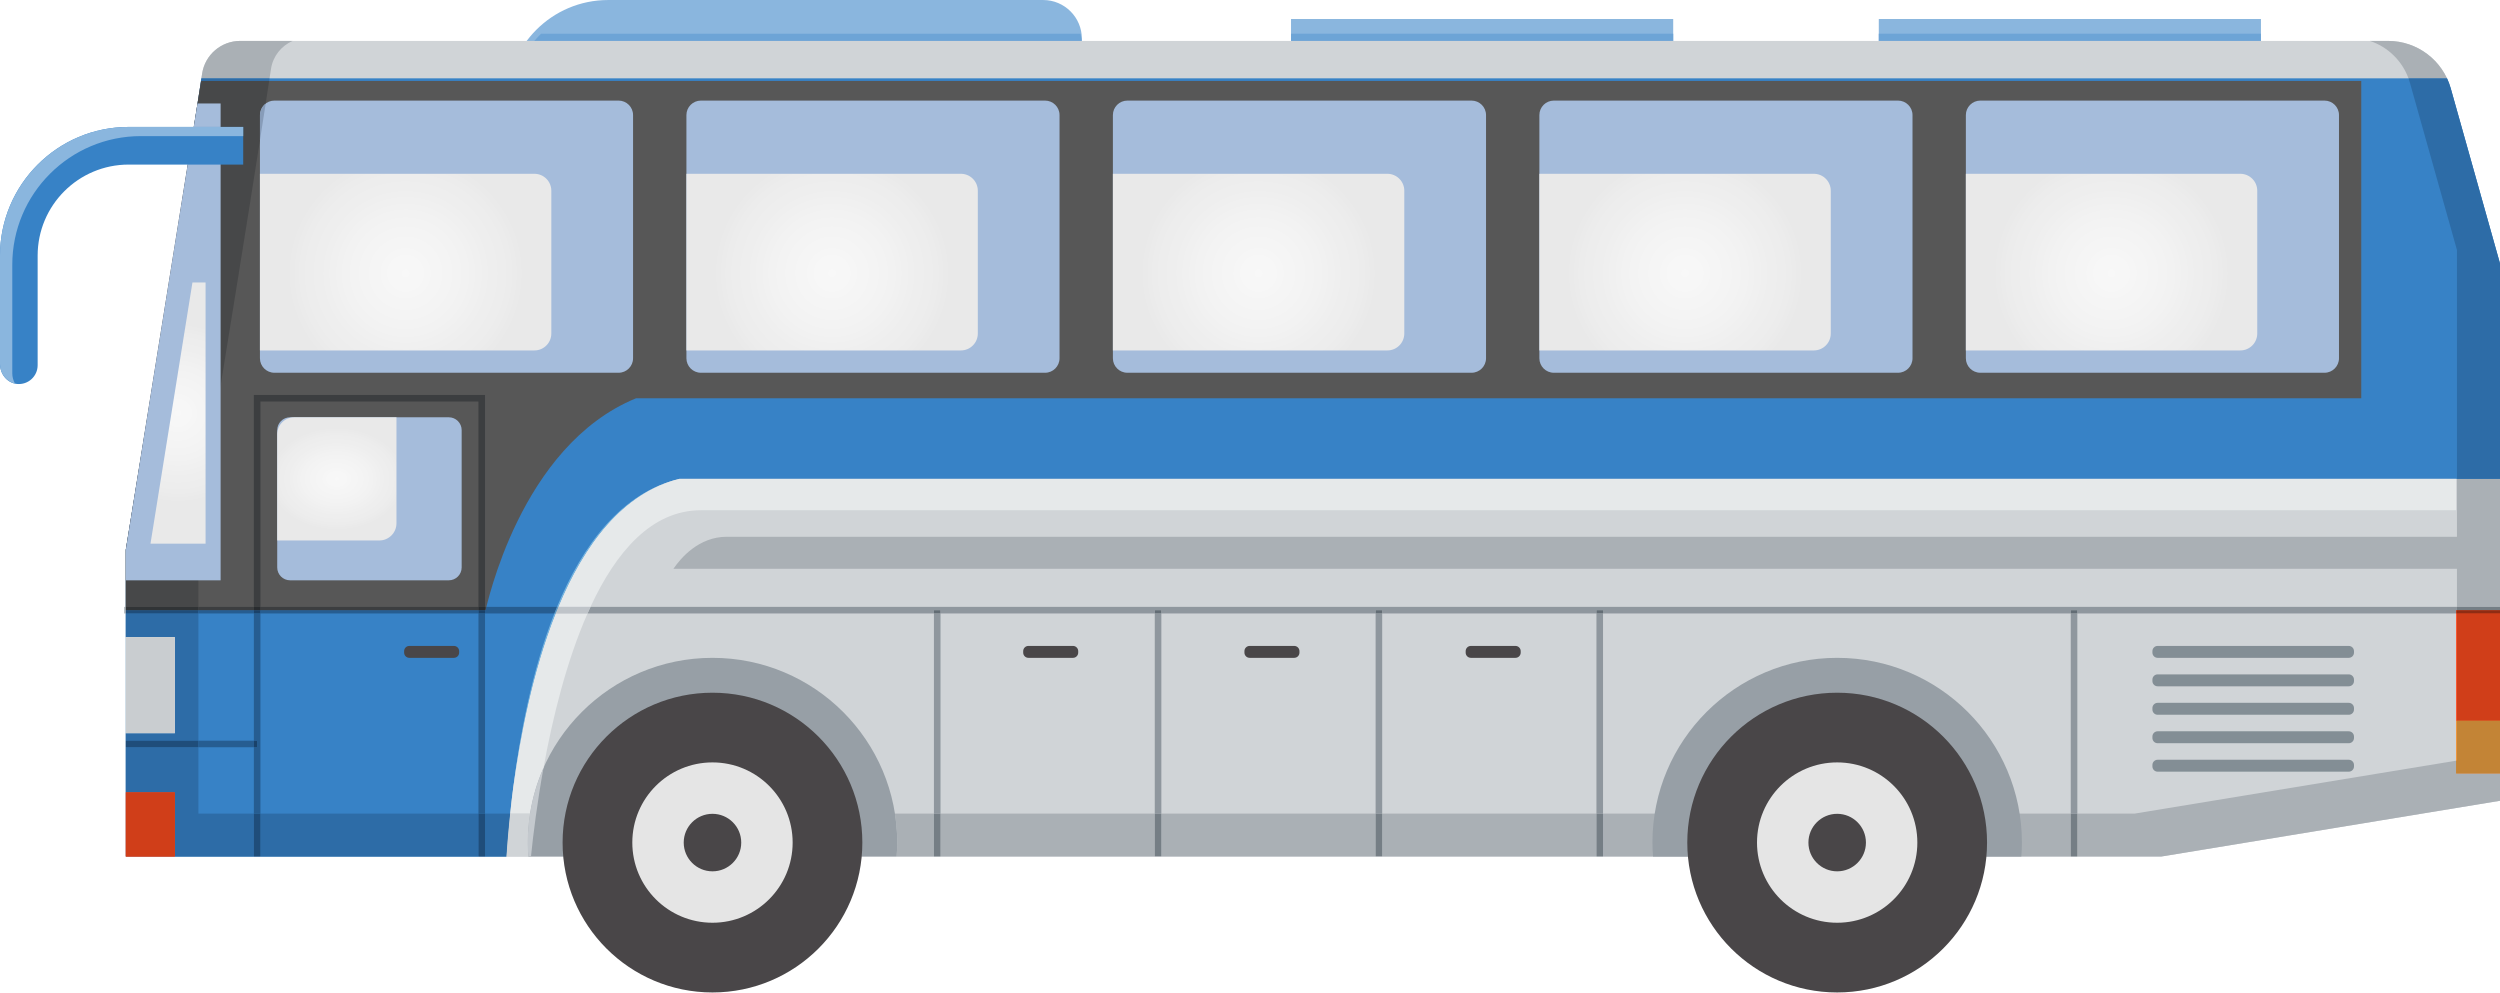
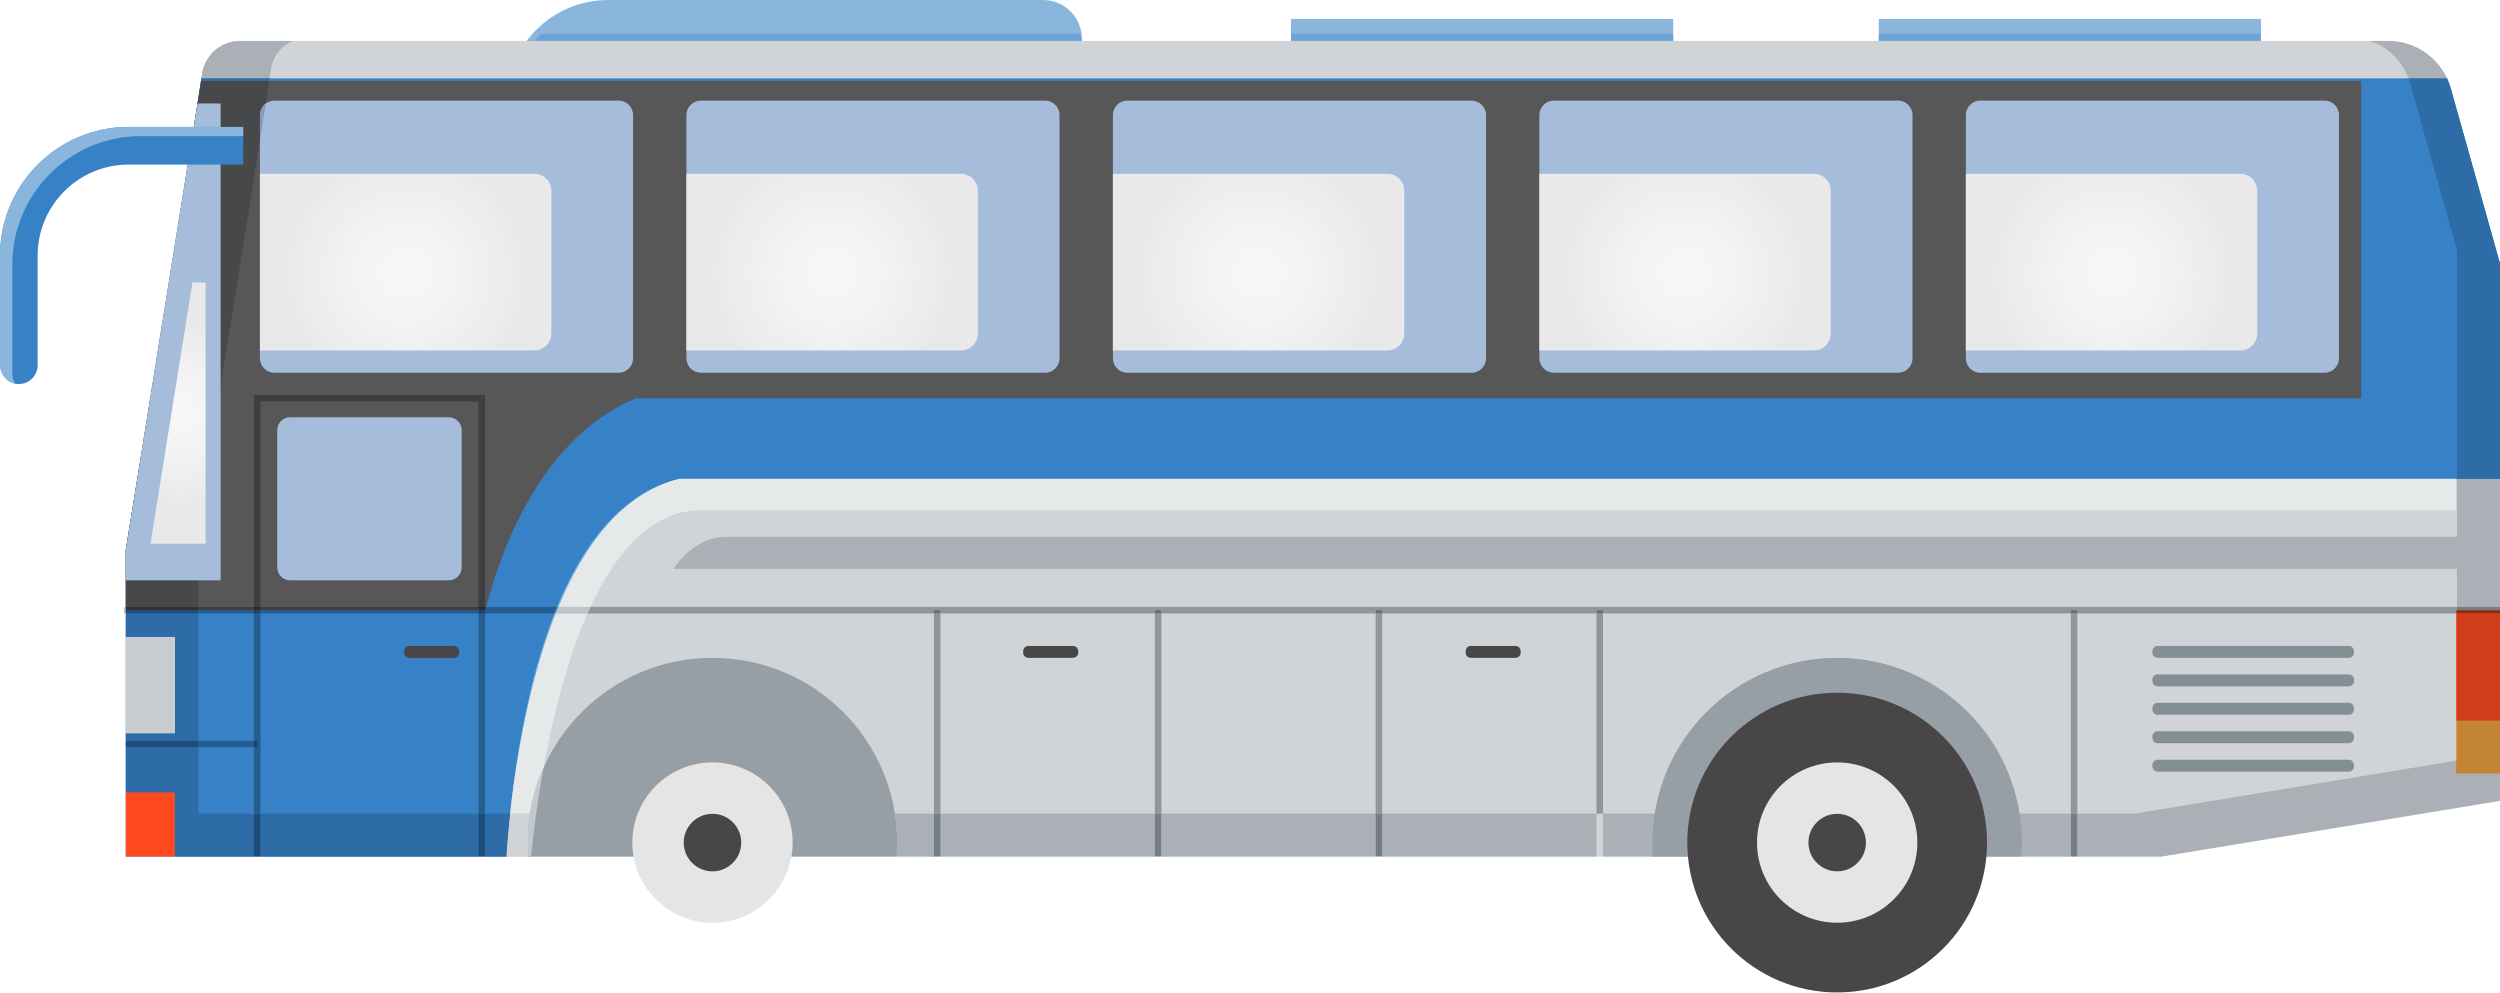
<svg xmlns="http://www.w3.org/2000/svg" xmlns:xlink="http://www.w3.org/1999/xlink" height="274.9" preserveAspectRatio="xMidYMid meet" version="1.0" viewBox="0.0 0.0 692.4 274.9" width="692.4" zoomAndPan="magnify">
  <defs>
    <clipPath id="a">
      <path d="M 34 11 L 692.43 11 L 692.43 238 L 34 238 Z M 34 11" />
    </clipPath>
    <clipPath id="b">
      <path d="M 680 168 L 692.43 168 L 692.43 215 L 680 215 Z M 680 168" />
    </clipPath>
    <clipPath id="c">
      <path d="M 34 21 L 692.43 21 L 692.43 238 L 34 238 Z M 34 21" />
    </clipPath>
    <clipPath id="d">
      <path d="M 544 48 L 626 48 L 626 98 L 544 98 Z M 544 48" />
    </clipPath>
    <clipPath id="e">
      <path d="M 625.168 92.367 L 625.168 52.824 C 625.168 50.234 623.066 48.133 620.473 48.133 L 544.465 48.133 L 544.465 97.059 L 620.473 97.059 C 623.066 97.059 625.168 94.957 625.168 92.367 Z M 625.168 92.367" />
    </clipPath>
    <clipPath id="f">
      <path d="M 625.168 92.367 L 625.168 52.824 C 625.168 50.234 623.066 48.133 620.473 48.133 L 544.465 48.133 L 544.465 97.059 L 620.473 97.059 C 623.066 97.059 625.168 94.957 625.168 92.367" />
    </clipPath>
    <clipPath id="h">
      <path d="M 426 48 L 508 48 L 508 98 L 426 98 Z M 426 48" />
    </clipPath>
    <clipPath id="i">
      <path d="M 507.051 92.367 L 507.051 52.824 C 507.051 50.234 504.949 48.133 502.355 48.133 L 426.344 48.133 L 426.344 97.059 L 502.355 97.059 C 504.949 97.059 507.051 94.957 507.051 92.367 Z M 507.051 92.367" />
    </clipPath>
    <clipPath id="j">
      <path d="M 507.051 92.367 L 507.051 52.824 C 507.051 50.234 504.949 48.133 502.355 48.133 L 426.344 48.133 L 426.344 97.059 L 502.355 97.059 C 504.949 97.059 507.051 94.957 507.051 92.367" />
    </clipPath>
    <clipPath id="l">
      <path d="M 308 48 L 389 48 L 389 98 L 308 98 Z M 308 48" />
    </clipPath>
    <clipPath id="m">
      <path d="M 388.934 92.367 L 388.934 52.824 C 388.934 50.234 386.832 48.133 384.238 48.133 L 308.227 48.133 L 308.227 97.059 L 384.238 97.059 C 386.832 97.059 388.934 94.957 388.934 92.367 Z M 388.934 92.367" />
    </clipPath>
    <clipPath id="n">
      <path d="M 388.934 92.367 L 388.934 52.824 C 388.934 50.234 386.832 48.133 384.238 48.133 L 308.227 48.133 L 308.227 97.059 L 384.238 97.059 C 386.832 97.059 388.934 94.957 388.934 92.367" />
    </clipPath>
    <clipPath id="p">
      <path d="M 190 48 L 271 48 L 271 98 L 190 98 Z M 190 48" />
    </clipPath>
    <clipPath id="q">
      <path d="M 270.816 92.367 L 270.816 52.824 C 270.816 50.234 268.715 48.133 266.121 48.133 L 190.109 48.133 L 190.109 97.059 L 266.121 97.059 C 268.715 97.059 270.816 94.957 270.816 92.367 Z M 270.816 92.367" />
    </clipPath>
    <clipPath id="r">
      <path d="M 270.816 92.367 L 270.816 52.824 C 270.816 50.234 268.715 48.133 266.121 48.133 L 190.109 48.133 L 190.109 97.059 L 266.121 97.059 C 268.715 97.059 270.816 94.957 270.816 92.367" />
    </clipPath>
    <clipPath id="t">
      <path d="M 71 48 L 153 48 L 153 98 L 71 98 Z M 71 48" />
    </clipPath>
    <clipPath id="u">
      <path d="M 152.695 92.367 L 152.695 52.824 C 152.695 50.234 150.598 48.133 148.004 48.133 L 71.992 48.133 L 71.992 97.059 L 148.004 97.059 C 150.598 97.059 152.695 94.957 152.695 92.367 Z M 152.695 92.367" />
    </clipPath>
    <clipPath id="v">
      <path d="M 152.695 92.367 L 152.695 52.824 C 152.695 50.234 150.598 48.133 148.004 48.133 L 71.992 48.133 L 71.992 97.059 L 148.004 97.059 C 150.598 97.059 152.695 94.957 152.695 92.367" />
    </clipPath>
    <clipPath id="x">
      <path d="M 76 115 L 110 115 L 110 150 L 76 150 Z M 76 115" />
    </clipPath>
    <clipPath id="y">
      <path d="M 76.777 120.301 L 76.777 149.688 L 105.055 149.688 C 107.68 149.688 109.805 147.559 109.805 144.938 L 109.805 115.57 L 81.508 115.57 C 78.895 115.57 76.777 117.688 76.777 120.301 Z M 76.777 120.301" />
    </clipPath>
    <clipPath id="z">
      <path d="M 76.777 120.301 L 76.777 149.688 L 105.055 149.688 C 107.68 149.688 109.805 147.559 109.805 144.938 L 109.805 115.57 L 81.508 115.57 C 78.895 115.57 76.777 117.688 76.777 120.301" />
    </clipPath>
    <clipPath id="B">
      <path d="M 680 199 L 692.43 199 L 692.43 215 L 680 215 Z M 680 199" />
    </clipPath>
    <clipPath id="C">
      <path d="M 186 11 L 692.43 11 L 692.43 238 L 186 238 Z M 186 11" />
    </clipPath>
    <clipPath id="D">
      <path d="M 680 169 L 692.43 169 L 692.43 200 L 680 200 Z M 680 169" />
    </clipPath>
    <clipPath id="E">
      <path d="M 667 21 L 692.43 21 L 692.43 133 L 667 133 Z M 667 21" />
    </clipPath>
    <clipPath id="F">
      <path d="M 680 168 L 692.43 168 L 692.43 169 L 680 169 Z M 680 168" />
    </clipPath>
    <clipPath id="G">
      <path d="M 680 168 L 692.43 168 L 692.43 170 L 680 170 Z M 680 168" />
    </clipPath>
    <clipPath id="H">
      <path d="M 680 199 L 692.43 199 L 692.43 215 L 680 215 Z M 680 199" />
    </clipPath>
    <clipPath id="I">
      <path d="M 41 78 L 57 78 L 57 151 L 41 151 Z M 41 78" />
    </clipPath>
    <clipPath id="J">
      <path d="M 56.934 150.578 L 56.934 78.223 L 53.301 78.223 L 41.68 150.578 Z M 56.934 150.578" />
    </clipPath>
    <clipPath id="K">
      <path d="M 56.934 150.578 L 56.934 78.223 L 53.301 78.223 L 41.68 150.578 L 56.934 150.578" />
    </clipPath>
    <clipPath id="M">
      <path d="M 467 191 L 551 191 L 551 274.871 L 467 274.871 Z M 467 191" />
    </clipPath>
    <clipPath id="N">
      <path d="M 155 191 L 239 191 L 239 274.871 L 155 274.871 Z M 155 191" />
    </clipPath>
    <radialGradient cx="0" cy="0" fx="0" fy="0" gradientTransform="translate(584.815 75.686)" gradientUnits="userSpaceOnUse" id="g" r="34.55" xlink:actuate="onLoad" xlink:show="other" xlink:type="simple">
      <stop offset="0" stop-color="#f8f8f8" />
      <stop offset=".063" stop-color="#f7f7f7" />
      <stop offset=".121" stop-color="#f7f7f7" />
      <stop offset=".176" stop-color="#f6f6f6" />
      <stop offset=".227" stop-color="#f5f5f5" />
      <stop offset=".273" stop-color="#f5f5f5" />
      <stop offset=".316" stop-color="#f4f4f4" />
      <stop offset=".355" stop-color="#f4f4f4" />
      <stop offset=".395" stop-color="#f3f3f3" />
      <stop offset=".43" stop-color="#f3f3f3" />
      <stop offset=".465" stop-color="#f2f2f2" />
      <stop offset=".496" stop-color="#f2f2f2" />
      <stop offset=".527" stop-color="#f1f1f1" />
      <stop offset=".586" stop-color="#f0f0f0" />
      <stop offset=".637" stop-color="#efefef" />
      <stop offset=".68" stop-color="#eee" />
      <stop offset=".719" stop-color="#eee" />
      <stop offset=".754" stop-color="#ededed" />
      <stop offset=".781" stop-color="#ededed" />
      <stop offset=".836" stop-color="#ececec" />
      <stop offset=".875" stop-color="#ebebeb" />
      <stop offset=".906" stop-color="#eaeaea" />
      <stop offset=".953" stop-color="#e9e9e9" />
      <stop offset="1" stop-color="#e9e9e9" />
    </radialGradient>
    <radialGradient cx="0" cy="0" fx="0" fy="0" gradientTransform="translate(466.697 75.686)" gradientUnits="userSpaceOnUse" id="k" r="34.55" xlink:actuate="onLoad" xlink:show="other" xlink:type="simple">
      <stop offset="0" stop-color="#f8f8f8" />
      <stop offset=".063" stop-color="#f7f7f7" />
      <stop offset=".121" stop-color="#f7f7f7" />
      <stop offset=".176" stop-color="#f6f6f6" />
      <stop offset=".227" stop-color="#f5f5f5" />
      <stop offset=".273" stop-color="#f5f5f5" />
      <stop offset=".316" stop-color="#f4f4f4" />
      <stop offset=".355" stop-color="#f4f4f4" />
      <stop offset=".395" stop-color="#f3f3f3" />
      <stop offset=".43" stop-color="#f3f3f3" />
      <stop offset=".465" stop-color="#f2f2f2" />
      <stop offset=".496" stop-color="#f2f2f2" />
      <stop offset=".527" stop-color="#f1f1f1" />
      <stop offset=".586" stop-color="#f0f0f0" />
      <stop offset=".637" stop-color="#efefef" />
      <stop offset=".68" stop-color="#eee" />
      <stop offset=".719" stop-color="#eee" />
      <stop offset=".754" stop-color="#ededed" />
      <stop offset=".781" stop-color="#ededed" />
      <stop offset=".836" stop-color="#ececec" />
      <stop offset=".875" stop-color="#ebebeb" />
      <stop offset=".906" stop-color="#eaeaea" />
      <stop offset=".953" stop-color="#e9e9e9" />
      <stop offset="1" stop-color="#e9e9e9" />
    </radialGradient>
    <radialGradient cx="0" cy="0" fx="0" fy="0" gradientTransform="translate(348.58 75.686)" gradientUnits="userSpaceOnUse" id="o" r="34.55" xlink:actuate="onLoad" xlink:show="other" xlink:type="simple">
      <stop offset="0" stop-color="#f8f8f8" />
      <stop offset=".063" stop-color="#f7f7f7" />
      <stop offset=".121" stop-color="#f7f7f7" />
      <stop offset=".176" stop-color="#f6f6f6" />
      <stop offset=".227" stop-color="#f5f5f5" />
      <stop offset=".273" stop-color="#f5f5f5" />
      <stop offset=".316" stop-color="#f4f4f4" />
      <stop offset=".355" stop-color="#f4f4f4" />
      <stop offset=".395" stop-color="#f3f3f3" />
      <stop offset=".43" stop-color="#f3f3f3" />
      <stop offset=".465" stop-color="#f2f2f2" />
      <stop offset=".496" stop-color="#f2f2f2" />
      <stop offset=".527" stop-color="#f1f1f1" />
      <stop offset=".586" stop-color="#f0f0f0" />
      <stop offset=".637" stop-color="#efefef" />
      <stop offset=".68" stop-color="#eee" />
      <stop offset=".719" stop-color="#eee" />
      <stop offset=".754" stop-color="#ededed" />
      <stop offset=".781" stop-color="#ededed" />
      <stop offset=".836" stop-color="#ececec" />
      <stop offset=".875" stop-color="#ebebeb" />
      <stop offset=".906" stop-color="#eaeaea" />
      <stop offset=".953" stop-color="#e9e9e9" />
      <stop offset="1" stop-color="#e9e9e9" />
    </radialGradient>
    <radialGradient cx="0" cy="0" fx="0" fy="0" gradientTransform="translate(230.462 75.686)" gradientUnits="userSpaceOnUse" id="s" r="34.55" xlink:actuate="onLoad" xlink:show="other" xlink:type="simple">
      <stop offset="0" stop-color="#f8f8f8" />
      <stop offset=".063" stop-color="#f7f7f7" />
      <stop offset=".121" stop-color="#f7f7f7" />
      <stop offset=".176" stop-color="#f6f6f6" />
      <stop offset=".227" stop-color="#f5f5f5" />
      <stop offset=".273" stop-color="#f5f5f5" />
      <stop offset=".316" stop-color="#f4f4f4" />
      <stop offset=".355" stop-color="#f4f4f4" />
      <stop offset=".395" stop-color="#f3f3f3" />
      <stop offset=".43" stop-color="#f3f3f3" />
      <stop offset=".465" stop-color="#f2f2f2" />
      <stop offset=".496" stop-color="#f2f2f2" />
      <stop offset=".527" stop-color="#f1f1f1" />
      <stop offset=".586" stop-color="#f0f0f0" />
      <stop offset=".637" stop-color="#efefef" />
      <stop offset=".68" stop-color="#eee" />
      <stop offset=".719" stop-color="#eee" />
      <stop offset=".754" stop-color="#ededed" />
      <stop offset=".781" stop-color="#ededed" />
      <stop offset=".836" stop-color="#ececec" />
      <stop offset=".875" stop-color="#ebebeb" />
      <stop offset=".906" stop-color="#eaeaea" />
      <stop offset=".953" stop-color="#e9e9e9" />
      <stop offset="1" stop-color="#e9e9e9" />
    </radialGradient>
    <radialGradient cx="0" cy="0" fx="0" fy="0" gradientTransform="translate(112.345 75.686)" gradientUnits="userSpaceOnUse" id="w" r="34.55" xlink:actuate="onLoad" xlink:show="other" xlink:type="simple">
      <stop offset="0" stop-color="#f8f8f8" />
      <stop offset=".063" stop-color="#f7f7f7" />
      <stop offset=".121" stop-color="#f7f7f7" />
      <stop offset=".176" stop-color="#f6f6f6" />
      <stop offset=".227" stop-color="#f5f5f5" />
      <stop offset=".273" stop-color="#f5f5f5" />
      <stop offset=".316" stop-color="#f4f4f4" />
      <stop offset=".355" stop-color="#f4f4f4" />
      <stop offset=".395" stop-color="#f3f3f3" />
      <stop offset=".43" stop-color="#f3f3f3" />
      <stop offset=".465" stop-color="#f2f2f2" />
      <stop offset=".496" stop-color="#f2f2f2" />
      <stop offset=".527" stop-color="#f1f1f1" />
      <stop offset=".586" stop-color="#f0f0f0" />
      <stop offset=".637" stop-color="#efefef" />
      <stop offset=".68" stop-color="#eee" />
      <stop offset=".719" stop-color="#eee" />
      <stop offset=".754" stop-color="#ededed" />
      <stop offset=".781" stop-color="#ededed" />
      <stop offset=".836" stop-color="#ececec" />
      <stop offset=".875" stop-color="#ebebeb" />
      <stop offset=".906" stop-color="#eaeaea" />
      <stop offset=".953" stop-color="#e9e9e9" />
      <stop offset="1" stop-color="#e9e9e9" />
    </radialGradient>
    <radialGradient cx="0" cy="0" fx="0" fy="0" gradientTransform="matrix(1.139 0 0 .861 93.29 132.628)" gradientUnits="userSpaceOnUse" id="A" r="17.362" xlink:actuate="onLoad" xlink:show="other" xlink:type="simple">
      <stop offset="0" stop-color="#f8f8f8" />
      <stop offset=".063" stop-color="#f7f7f7" />
      <stop offset=".121" stop-color="#f7f7f7" />
      <stop offset=".176" stop-color="#f6f6f6" />
      <stop offset=".227" stop-color="#f5f5f5" />
      <stop offset=".273" stop-color="#f5f5f5" />
      <stop offset=".316" stop-color="#f4f4f4" />
      <stop offset=".355" stop-color="#f4f4f4" />
      <stop offset=".395" stop-color="#f3f3f3" />
      <stop offset=".43" stop-color="#f3f3f3" />
      <stop offset=".465" stop-color="#f2f2f2" />
      <stop offset=".496" stop-color="#f2f2f2" />
      <stop offset=".527" stop-color="#f1f1f1" />
      <stop offset=".586" stop-color="#f0f0f0" />
      <stop offset=".637" stop-color="#efefef" />
      <stop offset=".68" stop-color="#eee" />
      <stop offset=".719" stop-color="#eee" />
      <stop offset=".754" stop-color="#ededed" />
      <stop offset=".781" stop-color="#ededed" />
      <stop offset=".836" stop-color="#ececec" />
      <stop offset=".875" stop-color="#ebebeb" />
      <stop offset=".906" stop-color="#eaeaea" />
      <stop offset=".953" stop-color="#e9e9e9" />
      <stop offset="1" stop-color="#e9e9e9" />
    </radialGradient>
    <radialGradient cx="0" cy="0" fx="0" fy="0" gradientTransform="translate(49.306 114.401)" gradientUnits="userSpaceOnUse" id="L" r="26.143" xlink:actuate="onLoad" xlink:show="other" xlink:type="simple">
      <stop offset="0" stop-color="#f8f8f8" />
      <stop offset=".063" stop-color="#f7f7f7" />
      <stop offset=".121" stop-color="#f7f7f7" />
      <stop offset=".176" stop-color="#f6f6f6" />
      <stop offset=".227" stop-color="#f5f5f5" />
      <stop offset=".273" stop-color="#f5f5f5" />
      <stop offset=".316" stop-color="#f4f4f4" />
      <stop offset=".355" stop-color="#f4f4f4" />
      <stop offset=".395" stop-color="#f3f3f3" />
      <stop offset=".43" stop-color="#f3f3f3" />
      <stop offset=".465" stop-color="#f2f2f2" />
      <stop offset=".496" stop-color="#f2f2f2" />
      <stop offset=".527" stop-color="#f1f1f1" />
      <stop offset=".586" stop-color="#f0f0f0" />
      <stop offset=".637" stop-color="#efefef" />
      <stop offset=".68" stop-color="#eee" />
      <stop offset=".719" stop-color="#eee" />
      <stop offset=".754" stop-color="#ededed" />
      <stop offset=".781" stop-color="#ededed" />
      <stop offset=".836" stop-color="#ececec" />
      <stop offset=".875" stop-color="#ebebeb" />
      <stop offset=".906" stop-color="#eaeaea" />
      <stop offset=".953" stop-color="#e9e9e9" />
      <stop offset="1" stop-color="#e9e9e9" />
    </radialGradient>
  </defs>
  <g>
    <g>
      <path d="M 463.41 23.113 L 357.562 23.113 L 357.562 5.266 L 463.41 5.266 L 463.41 23.113" fill="#8ab6de" />
    </g>
    <g>
      <path d="M 626.195 23.113 L 520.348 23.113 L 520.348 5.266 L 626.195 5.266 L 626.195 23.113" fill="#8ab6de" />
    </g>
    <g>
      <path d="M 299.633 38.648 L 140.32 38.648 L 140.32 28.117 C 140.32 12.59 152.906 0.004 168.434 0.004 L 288.91 0.004 C 294.832 0.004 299.633 4.805 299.633 10.723 L 299.633 38.648" fill="#8ab6de" />
    </g>
    <g>
      <path d="M 357.562 9.336 L 357.562 23.113 L 463.41 23.113 L 463.41 9.336 L 357.562 9.336" fill="#6da4d6" />
    </g>
    <g>
      <path d="M 520.348 9.336 L 520.348 23.113 L 626.195 23.113 L 626.195 9.336 L 520.348 9.336" fill="#6da4d6" />
    </g>
    <g>
      <path d="M 149.84 9.336 C 143.965 15.164 140.32 23.242 140.32 32.176 L 140.32 38.648 L 299.633 38.648 L 299.633 12.27 C 299.633 11.258 299.492 10.277 299.262 9.336 L 149.84 9.336" fill="#6da4d6" />
    </g>
    <g clip-path="url(#a)">
      <path d="M 34.84 237.223 L 598.602 237.223 L 692.434 221.777 L 692.434 73.113 L 678.75 24.465 C 676.566 16.699 669.48 11.332 661.41 11.332 L 66.531 11.332 C 61.254 11.332 56.766 15.184 55.977 20.402 C 53.734 35.223 48.086 71.496 34.84 152.27 L 34.84 237.223" fill="#d0d4d7" />
    </g>
    <g clip-path="url(#b)">
      <path d="M 680.246 214.227 L 692.434 214.227 L 692.434 168.996 L 680.246 168.996 Z M 680.246 214.227" fill="#ff4a1e" />
    </g>
    <g clip-path="url(#c)">
      <path d="M 34.84 152.27 L 34.84 237.223 L 140.238 237.223 C 141.43 218.566 148.695 142.152 188.16 132.629 L 692.434 132.629 L 692.434 73.113 L 678.75 24.465 C 678.48 23.508 678.133 22.582 677.723 21.703 L 55.777 21.703 C 53.41 37.289 47.715 73.75 34.84 152.27" fill="#3782c6" />
    </g>
    <g>
      <path d="M 55.699 22.41 L 34.84 152.27 L 34.84 168.996 L 134.465 168.996 C 134.836 168.223 143.848 123.539 176.168 110.301 L 653.977 110.301 L 653.977 22.41 L 55.699 22.41" fill="#575757" />
    </g>
    <g>
      <path d="M 132.512 225.332 L 134.336 225.332 L 134.336 169.906 L 132.512 169.906 Z M 132.512 225.332" fill="#265d91" />
    </g>
    <g>
      <path d="M 72.129 225.332 L 70.305 225.332 L 70.305 206.957 L 71.215 206.957 L 71.215 205.137 L 70.305 205.137 L 70.305 169.906 L 72.129 169.906 L 72.129 225.332" fill="#265d91" />
    </g>
    <g>
      <path d="M 134.336 168.086 L 132.512 168.086 L 132.512 111.207 L 72.129 111.207 L 72.129 168.086 L 70.305 168.086 L 70.305 109.387 L 134.336 109.387 L 134.336 168.086" fill="#3c3e40" />
    </g>
    <g>
      <path d="M 442.152 225.332 L 443.977 225.332 L 443.977 169.906 L 442.152 169.906 Z M 442.152 225.332" fill="#8f979e" />
    </g>
    <g>
      <path d="M 573.516 225.332 L 575.34 225.332 L 575.34 169.906 L 573.516 169.906 Z M 573.516 225.332" fill="#8f979e" />
    </g>
    <g>
      <path d="M 258.66 225.332 L 260.484 225.332 L 260.484 169.906 L 258.66 169.906 Z M 258.66 225.332" fill="#8f979e" />
    </g>
    <g>
      <path d="M 76.777 119.137 L 76.777 157.156 C 76.777 159.129 78.371 160.723 80.344 160.723 L 124.297 160.723 C 126.266 160.723 127.863 159.129 127.863 157.156 L 127.863 119.137 C 127.863 117.164 126.266 115.57 124.297 115.57 L 80.344 115.57 C 78.371 115.57 76.777 117.164 76.777 119.137" fill="#a5bcdb" />
    </g>
    <g>
      <path d="M 680.246 169.906 L 575.34 169.906 L 575.34 168.996 L 573.516 168.996 L 573.516 169.906 L 443.977 169.906 L 443.977 168.996 L 442.152 168.996 L 442.152 169.906 L 382.812 169.906 L 382.812 168.996 L 380.988 168.996 L 380.988 169.906 L 321.648 169.906 L 321.648 168.996 L 319.824 168.996 L 319.824 169.906 L 260.484 169.906 L 260.484 168.996 L 258.66 168.996 L 258.66 169.906 L 162.719 169.906 C 162.988 169.293 163.262 168.684 163.539 168.086 L 680.473 168.086 L 680.473 168.996 L 680.246 168.996 L 680.246 169.906" fill="#8f979e" />
    </g>
    <g>
      <path d="M 680.246 169.906 L 680.473 169.906 L 680.473 168.996 L 680.246 168.996 Z M 680.246 169.906" fill="#af3516" />
    </g>
    <g>
      <path d="M 153.539 169.906 L 134.336 169.906 L 134.336 168.996 L 134.465 168.996 C 134.492 168.938 134.57 168.621 134.707 168.086 L 154.273 168.086 C 154.023 168.688 153.781 169.297 153.539 169.906" fill="#265d91" />
    </g>
    <g>
      <path d="M 134.465 168.996 L 134.336 168.996 L 134.336 168.086 L 134.707 168.086 C 134.57 168.621 134.492 168.938 134.465 168.996" fill="#3c3e40" />
    </g>
    <g>
      <path d="M 72.129 169.906 L 132.512 169.906 L 132.512 168.996 L 72.129 168.996 Z M 72.129 169.906" fill="#265d91" />
    </g>
    <g>
      <path d="M 72.129 168.996 L 132.512 168.996 L 132.512 168.086 L 72.129 168.086 Z M 72.129 168.996" fill="#3c3e40" />
    </g>
    <g>
      <path d="M 34.379 169.906 L 34.84 169.906 L 34.84 168.086 L 34.379 168.086 Z M 34.379 169.906" fill="#afb6bb" />
    </g>
    <g>
      <path d="M 54.949 169.906 L 70.305 169.906 L 70.305 168.996 L 54.949 168.996 Z M 54.949 169.906" fill="#265d91" />
    </g>
    <g>
      <path d="M 54.949 168.996 L 70.305 168.996 L 70.305 168.086 L 54.949 168.086 Z M 54.949 168.996" fill="#3c3e40" />
    </g>
    <g>
      <path d="M 132.512 169.906 L 134.336 169.906 L 134.336 168.996 L 132.512 168.996 Z M 132.512 169.906" fill="#1a426a" />
    </g>
    <g>
      <path d="M 132.512 168.996 L 134.336 168.996 L 134.336 168.086 L 132.512 168.086 Z M 132.512 168.996" fill="#292c2f" />
    </g>
    <g>
      <path d="M 70.305 169.906 L 72.129 169.906 L 72.129 168.996 L 70.305 168.996 Z M 70.305 169.906" fill="#1a426a" />
    </g>
    <g>
      <path d="M 70.305 168.996 L 72.129 168.996 L 72.129 168.086 L 70.305 168.086 Z M 70.305 168.996" fill="#292c2f" />
    </g>
    <g>
      <path d="M 442.152 169.906 L 443.977 169.906 L 443.977 168.996 L 442.152 168.996 Z M 442.152 169.906" fill="#626c74" />
    </g>
    <g>
      <path d="M 573.516 169.906 L 575.34 169.906 L 575.34 168.996 L 573.516 168.996 Z M 573.516 169.906" fill="#626c74" />
    </g>
    <g>
      <path d="M 258.66 169.906 L 260.484 169.906 L 260.484 168.996 L 258.66 168.996 Z M 258.66 169.906" fill="#626c74" />
    </g>
    <g>
      <path d="M 380.988 225.332 L 382.812 225.332 L 382.812 169.906 L 380.988 169.906 Z M 380.988 225.332" fill="#8f979e" />
    </g>
    <g>
      <path d="M 380.988 169.906 L 382.812 169.906 L 382.812 168.996 L 380.988 168.996 Z M 380.988 169.906" fill="#626c74" />
    </g>
    <g>
      <path d="M 319.824 225.332 L 321.648 225.332 L 321.648 169.906 L 319.824 169.906 Z M 319.824 225.332" fill="#8f979e" />
    </g>
    <g>
      <path d="M 319.824 169.906 L 321.648 169.906 L 321.648 168.996 L 319.824 168.996 Z M 319.824 169.906" fill="#626c74" />
    </g>
    <g>
      <path d="M 125.723 182.195 L 113.367 182.195 C 112.574 182.195 111.926 181.547 111.926 180.754 L 111.926 180.34 C 111.926 179.543 112.574 178.895 113.367 178.895 L 125.723 178.895 C 126.516 178.895 127.168 179.543 127.168 180.34 L 127.168 180.754 C 127.168 181.547 126.516 182.195 125.723 182.195" fill="#494648" />
    </g>
    <g>
      <path d="M 297.18 182.195 L 284.824 182.195 C 284.031 182.195 283.383 181.547 283.383 180.754 L 283.383 180.34 C 283.383 179.543 284.031 178.895 284.824 178.895 L 297.18 178.895 C 297.973 178.895 298.621 179.543 298.621 180.34 L 298.621 180.754 C 298.621 181.547 297.973 182.195 297.18 182.195" fill="#494648" />
    </g>
    <g>
-       <path d="M 358.453 182.195 L 346.098 182.195 C 345.305 182.195 344.656 181.547 344.656 180.754 L 344.656 180.34 C 344.656 179.543 345.305 178.895 346.098 178.895 L 358.453 178.895 C 359.25 178.895 359.898 179.543 359.898 180.34 L 359.898 180.754 C 359.898 181.547 359.25 182.195 358.453 182.195" fill="#494648" />
-     </g>
+       </g>
    <g>
      <path d="M 419.73 182.195 L 407.375 182.195 C 406.578 182.195 405.93 181.547 405.93 180.754 L 405.93 180.34 C 405.93 179.543 406.578 178.895 407.375 178.895 L 419.73 178.895 C 420.523 178.895 421.172 179.543 421.172 180.34 L 421.172 180.754 C 421.172 181.547 420.523 182.195 419.73 182.195" fill="#494648" />
    </g>
    <g>
      <path d="M 76.008 27.859 L 171.32 27.859 C 173.535 27.859 175.332 29.656 175.332 31.875 L 175.332 99.223 C 175.332 101.441 173.535 103.238 171.32 103.238 L 76.008 103.238 C 73.789 103.238 71.992 101.441 71.992 99.223 L 71.992 31.875 C 71.992 29.656 73.789 27.859 76.008 27.859" fill="#a5bcdb" />
    </g>
    <g>
      <path d="M 194.125 27.859 L 289.438 27.859 C 291.652 27.859 293.449 29.656 293.449 31.875 L 293.449 99.223 C 293.449 101.441 291.652 103.238 289.438 103.238 L 194.125 103.238 C 191.906 103.238 190.109 101.441 190.109 99.223 L 190.109 31.875 C 190.109 29.656 191.906 27.859 194.125 27.859" fill="#a5bcdb" />
    </g>
    <g>
      <path d="M 312.242 27.859 L 407.555 27.859 C 409.77 27.859 411.57 29.656 411.57 31.875 L 411.57 99.223 C 411.57 101.441 409.77 103.238 407.555 103.238 L 312.242 103.238 C 310.023 103.238 308.227 101.441 308.227 99.223 L 308.227 31.875 C 308.227 29.656 310.023 27.859 312.242 27.859" fill="#a5bcdb" />
    </g>
    <g>
      <path d="M 430.359 27.859 L 525.672 27.859 C 527.887 27.859 529.688 29.656 529.688 31.875 L 529.688 99.223 C 529.688 101.441 527.887 103.238 525.672 103.238 L 430.359 103.238 C 428.141 103.238 426.344 101.441 426.344 99.223 L 426.344 31.875 C 426.344 29.656 428.141 27.859 430.359 27.859" fill="#a5bcdb" />
    </g>
    <g>
      <path d="M 548.477 27.859 L 643.789 27.859 C 646.008 27.859 647.805 29.656 647.805 31.875 L 647.805 99.223 C 647.805 101.441 646.008 103.238 643.789 103.238 L 548.477 103.238 C 546.262 103.238 544.465 101.441 544.465 99.223 L 544.465 31.875 C 544.465 29.656 546.262 27.859 548.477 27.859" fill="#a5bcdb" />
    </g>
    <g clip-path="url(#d)">
      <g clip-path="url(#e)">
        <g clip-path="url(#f)">
          <path d="M 544.465 48.133 L 544.465 97.059 L 625.168 97.059 L 625.168 48.133 Z M 544.465 48.133" fill="url(#g)" />
        </g>
      </g>
    </g>
    <g clip-path="url(#h)">
      <g clip-path="url(#i)">
        <g clip-path="url(#j)">
          <path d="M 426.344 48.133 L 426.344 97.059 L 507.051 97.059 L 507.051 48.133 Z M 426.344 48.133" fill="url(#k)" />
        </g>
      </g>
    </g>
    <g clip-path="url(#l)">
      <g clip-path="url(#m)">
        <g clip-path="url(#n)">
          <path d="M 308.227 48.133 L 308.227 97.059 L 388.934 97.059 L 388.934 48.133 Z M 308.227 48.133" fill="url(#o)" />
        </g>
      </g>
    </g>
    <g clip-path="url(#p)">
      <g clip-path="url(#q)">
        <g clip-path="url(#r)">
          <path d="M 190.109 48.133 L 190.109 97.059 L 270.816 97.059 L 270.816 48.133 Z M 190.109 48.133" fill="url(#s)" />
        </g>
      </g>
    </g>
    <g clip-path="url(#t)">
      <g clip-path="url(#u)">
        <g clip-path="url(#v)">
          <path d="M 71.992 48.133 L 71.992 97.059 L 152.695 97.059 L 152.695 48.133 Z M 71.992 48.133" fill="url(#w)" />
        </g>
      </g>
    </g>
    <g clip-path="url(#x)">
      <g clip-path="url(#y)">
        <g clip-path="url(#z)">
-           <path d="M 76.777 115.57 L 76.777 149.688 L 109.805 149.688 L 109.805 115.57 Z M 76.777 115.57" fill="url(#A)" />
-         </g>
+           </g>
      </g>
    </g>
    <g clip-path="url(#B)">
      <path d="M 680.246 214.227 L 692.434 214.227 L 692.434 199.609 L 680.246 199.609 Z M 680.246 214.227" fill="#ef9f40" />
    </g>
    <g>
      <path d="M 34.84 203.09 L 48.438 203.09 L 48.438 176.449 L 34.84 176.449 Z M 34.84 203.09" fill="#f7f7f7" />
    </g>
    <g>
      <path d="M 54.949 206.957 L 70.305 206.957 L 70.305 205.137 L 54.949 205.137 Z M 54.949 206.957" fill="#265d91" />
    </g>
    <g>
      <path d="M 70.305 206.957 L 71.215 206.957 L 71.215 205.137 L 70.305 205.137 Z M 70.305 206.957" fill="#1a426a" />
    </g>
    <g>
      <path d="M 34.84 237.223 L 48.438 237.223 L 48.438 219.426 L 34.84 219.426 Z M 34.84 237.223" fill="#ff4a1e" />
    </g>
    <g>
      <path d="M 650.516 182.195 L 597.574 182.195 C 596.781 182.195 596.133 181.547 596.133 180.754 L 596.133 180.34 C 596.133 179.543 596.781 178.895 597.574 178.895 L 650.516 178.895 C 651.309 178.895 651.961 179.543 651.961 180.34 L 651.961 180.754 C 651.961 181.547 651.309 182.195 650.516 182.195" fill="#838e95" />
    </g>
    <g>
      <path d="M 650.516 190.078 L 597.574 190.078 C 596.781 190.078 596.133 189.43 596.133 188.637 L 596.133 188.219 C 596.133 187.426 596.781 186.777 597.574 186.777 L 650.516 186.777 C 651.309 186.777 651.961 187.426 651.961 188.219 L 651.961 188.637 C 651.961 189.43 651.309 190.078 650.516 190.078" fill="#838e95" />
    </g>
    <g>
      <path d="M 650.516 197.961 L 597.574 197.961 C 596.781 197.961 596.133 197.312 596.133 196.516 L 596.133 196.102 C 596.133 195.309 596.781 194.656 597.574 194.656 L 650.516 194.656 C 651.309 194.656 651.961 195.309 651.961 196.102 L 651.961 196.516 C 651.961 197.312 651.309 197.961 650.516 197.961" fill="#838e95" />
    </g>
    <g>
      <path d="M 650.516 205.844 L 597.574 205.844 C 596.781 205.844 596.133 205.191 596.133 204.398 L 596.133 203.984 C 596.133 203.188 596.781 202.539 597.574 202.539 L 650.516 202.539 C 651.309 202.539 651.961 203.188 651.961 203.984 L 651.961 204.398 C 651.961 205.191 651.309 205.844 650.516 205.844" fill="#838e95" />
    </g>
    <g>
      <path d="M 650.516 213.723 L 597.574 213.723 C 596.781 213.723 596.133 213.074 596.133 212.281 L 596.133 211.863 C 596.133 211.07 596.781 210.422 597.574 210.422 L 650.516 210.422 C 651.309 210.422 651.961 211.07 651.961 211.863 L 651.961 212.281 C 651.961 213.074 651.309 213.723 650.516 213.723" fill="#838e95" />
    </g>
    <g clip-path="url(#C)">
      <path d="M 598.602 237.223 L 575.34 237.223 L 575.34 225.332 L 591.215 225.332 L 680.246 210.676 L 680.246 214.227 L 692.434 214.227 L 692.434 221.777 L 598.602 237.223 M 573.516 237.223 L 443.977 237.223 L 443.977 225.332 L 573.516 225.332 L 573.516 237.223 M 442.152 237.223 L 260.484 237.223 L 260.484 225.332 L 319.824 225.332 L 319.824 237.188 L 321.648 237.188 L 321.648 225.332 L 380.988 225.332 L 380.988 237.188 L 382.812 237.188 L 382.812 225.332 L 442.152 225.332 L 442.152 237.223 M 258.66 237.223 L 248.332 237.223 C 248.426 235.945 248.492 234.66 248.492 233.359 C 248.492 230.629 248.277 227.945 247.863 225.332 L 258.66 225.332 L 258.66 237.223 M 692.434 168.086 L 680.473 168.086 L 680.473 157.527 L 186.512 157.527 C 188.547 154.547 193.535 148.664 201.266 148.664 C 211.309 148.664 654.324 148.664 680.473 148.664 L 680.473 132.629 L 692.434 132.629 L 692.434 168.086 M 678.75 24.465 C 678.48 23.508 678.133 22.582 677.723 21.703 L 667.055 21.703 C 665.234 16.73 661.246 12.953 656.359 11.332 L 661.41 11.332 C 669.48 11.332 676.566 16.699 678.75 24.465" fill="#aab0b5" />
    </g>
    <g clip-path="url(#D)">
      <path d="M 680.473 199.609 L 692.434 199.609 L 692.434 169.906 L 680.473 169.906 Z M 680.473 199.609" fill="#d03e19" />
    </g>
    <g clip-path="url(#E)">
      <path d="M 692.434 132.629 L 680.473 132.629 L 680.473 69.227 L 667.457 22.949 C 667.336 22.527 667.203 22.109 667.055 21.703 L 677.723 21.703 C 678.133 22.582 678.48 23.508 678.75 24.465 L 692.434 73.113 L 692.434 132.629" fill="#2d6ca7" />
    </g>
    <g>
-       <path d="M 442.152 237.223 L 443.977 237.223 L 443.977 225.332 L 442.152 225.332 Z M 442.152 237.223" fill="#757e85" />
-     </g>
+       </g>
    <g>
      <path d="M 573.516 237.223 L 575.34 237.223 L 575.34 225.332 L 573.516 225.332 Z M 573.516 237.223" fill="#757e85" />
    </g>
    <g>
      <path d="M 258.66 237.223 L 260.484 237.223 L 260.484 225.332 L 258.66 225.332 Z M 258.66 237.223" fill="#757e85" />
    </g>
    <g clip-path="url(#F)">
      <path d="M 680.473 168.996 L 692.434 168.996 L 692.434 168.086 L 680.473 168.086 Z M 680.473 168.996" fill="#757e85" />
    </g>
    <g clip-path="url(#G)">
      <path d="M 680.473 169.906 L 692.434 169.906 L 692.434 168.996 L 680.473 168.996 Z M 680.473 169.906" fill="#8f2c13" />
    </g>
    <g>
      <path d="M 146.324 237.223 L 140.238 237.223 C 140.418 234.418 140.734 230.316 141.277 225.332 L 141.328 225.332 C 140.832 230.168 140.523 234.238 140.32 237.188 L 146.32 237.188 C 146.324 237.199 146.324 237.211 146.324 237.223" fill="#aab0b5" />
    </g>
    <g>
      <path d="M 140.238 237.223 L 134.336 237.223 L 134.336 225.332 L 141.277 225.332 C 140.734 230.316 140.418 234.418 140.238 237.223 M 132.512 237.223 L 72.129 237.223 L 72.129 225.332 L 132.512 225.332 L 132.512 237.223 M 70.305 237.223 L 48.438 237.223 L 48.438 219.426 L 34.84 219.426 L 34.84 206.957 L 54.949 206.957 L 54.949 225.332 L 70.305 225.332 L 70.305 237.223" fill="#2d6ca7" />
    </g>
    <g>
      <path d="M 132.512 237.223 L 134.336 237.223 L 134.336 225.332 L 132.512 225.332 Z M 132.512 237.223" fill="#1f4d7a" />
    </g>
    <g>
      <path d="M 70.305 237.223 L 72.129 237.223 L 72.129 225.332 L 70.305 225.332 Z M 70.305 237.223" fill="#1f4d7a" />
    </g>
    <g>
      <path d="M 380.988 237.188 L 382.812 237.188 L 382.812 225.332 L 380.988 225.332 Z M 380.988 237.188" fill="#757e85" />
    </g>
    <g>
      <path d="M 319.824 237.188 L 321.648 237.188 L 321.648 225.332 L 319.824 225.332 Z M 319.824 237.188" fill="#757e85" />
    </g>
    <g clip-path="url(#H)">
      <path d="M 692.434 214.227 L 680.246 214.227 L 680.246 210.676 L 680.473 210.637 L 680.473 199.609 L 692.434 199.609 L 692.434 214.227" fill="#c38436" />
    </g>
    <g>
      <path d="M 74.656 21.703 L 55.777 21.703 C 55.848 21.254 55.914 20.82 55.977 20.402 C 56.766 15.184 61.254 11.332 66.531 11.332 L 81.047 11.332 C 77.934 12.691 75.59 15.543 75.055 19.086 C 74.93 19.891 74.801 20.762 74.656 21.703" fill="#aab0b5" />
    </g>
    <g>
      <path d="M 54.949 205.137 L 34.84 205.137 L 34.84 203.09 L 48.438 203.09 L 48.438 176.449 L 34.84 176.449 L 34.84 169.906 L 54.949 169.906 L 54.949 205.137 M 55.086 26.242 C 55.344 24.562 55.574 23.055 55.777 21.703 L 74.656 21.703 C 74.621 21.934 74.586 22.172 74.547 22.41 L 55.699 22.41 L 55.086 26.242" fill="#2d6ca7" />
    </g>
    <g>
      <path d="M 54.949 168.086 L 34.84 168.086 L 34.84 152.27 C 46.594 80.57 52.367 43.934 55.086 26.242 L 55.699 22.41 L 74.547 22.41 C 74.27 24.238 73.949 26.316 73.586 28.672 C 72.617 29.406 71.992 30.566 71.992 31.875 L 71.992 38.883 C 68.867 58.809 63.621 91.641 54.949 144.523 L 54.949 168.086" fill="#474849" />
    </g>
    <g>
      <path d="M 34.84 169.906 L 54.949 169.906 L 54.949 168.996 L 34.84 168.996 Z M 34.84 169.906" fill="#1f4d7a" />
    </g>
    <g>
      <path d="M 34.84 168.996 L 54.949 168.996 L 54.949 168.086 L 34.84 168.086 Z M 34.84 168.996" fill="#313436" />
    </g>
    <g>
      <path d="M 71.992 38.883 L 71.992 31.875 C 71.992 30.566 72.617 29.406 73.586 28.672 C 73.129 31.625 72.602 35.008 71.992 38.883" fill="#879cb9" />
    </g>
    <g>
      <path d="M 34.84 203.09 L 48.438 203.09 L 48.438 176.449 L 34.84 176.449 Z M 34.84 203.09" fill="#c9cdd0" />
    </g>
    <g>
      <path d="M 34.84 206.957 L 54.949 206.957 L 54.949 205.137 L 34.84 205.137 Z M 34.84 206.957" fill="#1f4d7a" />
    </g>
    <g>
-       <path d="M 34.84 237.223 L 48.438 237.223 L 48.438 219.426 L 34.84 219.426 Z M 34.84 237.223" fill="#d03e19" />
-     </g>
+       </g>
    <g>
      <path d="M 54.695 28.664 L 34.84 152.27 L 34.84 160.723 L 61.102 160.723 L 61.102 28.664 L 54.695 28.664" fill="#a5bcdb" />
    </g>
    <g clip-path="url(#I)">
      <g clip-path="url(#J)">
        <g clip-path="url(#K)">
          <path d="M 41.68 78.223 L 41.68 150.578 L 56.934 150.578 L 56.934 78.223 Z M 41.68 78.223" fill="url(#L)" />
        </g>
      </g>
    </g>
    <g>
      <path d="M 67.359 35.156 L 35.637 35.156 C 15.957 35.156 0 51.109 0 70.793 L 0 100.855 C 0 103.586 1.961 106.066 4.676 106.34 C 7.797 106.652 10.426 104.211 10.426 101.152 L 10.426 70.793 C 10.426 56.867 21.715 45.582 35.637 45.582 L 67.359 45.582 L 67.359 35.156" fill="#3782c6" />
    </g>
    <g>
      <path d="M 3.402 103.398 L 3.402 73.336 C 3.402 53.652 19.355 37.695 39.039 37.695 L 67.359 37.695 L 67.359 35.156 L 35.637 35.156 C 15.957 35.156 0 51.109 0 70.793 L 0 100.855 C 0 103.402 1.719 105.711 4.152 106.23 C 3.676 105.387 3.402 104.41 3.402 103.398" fill="#8ab6de" />
    </g>
    <g>
      <path d="M 508.824 182.195 C 480.566 182.195 457.66 205.102 457.66 233.359 C 457.66 234.66 457.727 235.945 457.82 237.223 L 559.828 237.223 C 559.922 235.945 559.988 234.66 559.988 233.359 C 559.988 205.102 537.078 182.195 508.824 182.195" fill="#979fa6" />
    </g>
    <g clip-path="url(#M)">
      <path d="M 467.312 233.359 C 467.312 256.285 485.898 274.871 508.824 274.871 C 531.75 274.871 550.332 256.285 550.332 233.359 C 550.332 210.434 531.75 191.852 508.824 191.852 C 485.898 191.852 467.312 210.434 467.312 233.359" fill="#494648" />
    </g>
    <g>
      <path d="M 486.621 233.359 C 486.621 245.621 496.562 255.562 508.824 255.562 C 521.086 255.562 531.027 245.621 531.027 233.359 C 531.027 221.098 521.086 211.156 508.824 211.156 C 496.562 211.156 486.621 221.098 486.621 233.359" fill="#e5e5e5" />
    </g>
    <g>
      <path d="M 500.859 233.359 C 500.859 237.758 504.426 241.324 508.824 241.324 C 513.223 241.324 516.789 237.758 516.789 233.359 C 516.789 228.961 513.223 225.395 508.824 225.395 C 504.426 225.395 500.859 228.961 500.859 233.359" fill="#494648" />
    </g>
    <g>
      <path d="M 197.328 182.195 C 169.07 182.195 146.164 205.102 146.164 233.359 C 146.164 234.66 146.23 235.945 146.324 237.223 L 248.332 237.223 C 248.426 235.945 248.492 234.66 248.492 233.359 C 248.492 205.102 225.586 182.195 197.328 182.195" fill="#979fa6" />
    </g>
    <g clip-path="url(#N)">
-       <path d="M 155.816 233.359 C 155.816 256.285 174.402 274.871 197.328 274.871 C 220.254 274.871 238.836 256.285 238.836 233.359 C 238.836 210.434 220.254 191.852 197.328 191.852 C 174.402 191.852 155.816 210.434 155.816 233.359" fill="#494648" />
-     </g>
+       </g>
    <g>
      <path d="M 175.125 233.359 C 175.125 245.621 185.066 255.562 197.328 255.562 C 209.59 255.562 219.531 245.621 219.531 233.359 C 219.531 221.098 209.59 211.156 197.328 211.156 C 185.066 211.156 175.125 221.098 175.125 233.359" fill="#e5e5e5" />
    </g>
    <g>
      <path d="M 189.363 233.359 C 189.363 237.758 192.93 241.324 197.328 241.324 C 201.727 241.324 205.293 237.758 205.293 233.359 C 205.293 228.961 201.727 225.395 197.328 225.395 C 192.93 225.395 189.363 228.961 189.363 233.359" fill="#494648" />
    </g>
    <g>
      <path d="M 146.789 225.332 L 141.328 225.332 C 141.562 223.02 141.844 220.531 142.18 217.91 C 144.059 203.949 147.527 185.891 153.887 169.906 L 162.719 169.906 C 156.934 183.035 153.062 198.738 150.535 212.637 C 148.766 216.625 147.492 220.883 146.789 225.332 M 163.539 168.086 L 154.629 168.086 C 161.781 150.891 172.406 136.43 188.16 132.629 L 680.246 132.629 L 680.246 141.312 L 194.156 141.312 C 180.543 141.312 170.66 152.719 163.539 168.086" fill="#e6e9ea" />
    </g>
    <g>
      <path d="M 142.18 217.91 C 143.965 203.828 147.27 185.824 153.539 169.906 L 153.887 169.906 C 147.527 185.891 144.059 203.949 142.18 217.91 M 154.629 168.086 L 154.273 168.086 C 161.355 150.922 172.027 136.512 188.16 132.629 C 172.406 136.43 161.781 150.891 154.629 168.086" fill="#77b6e1" />
    </g>
    <g>
      <path d="M 162.719 169.906 L 153.887 169.906 C 154.129 169.297 154.379 168.688 154.629 168.086 L 163.539 168.086 C 163.262 168.684 162.988 169.293 162.719 169.906" fill="#bfc4c9" />
    </g>
    <g>
      <path d="M 153.887 169.906 L 153.539 169.906 C 153.781 169.297 154.023 168.688 154.273 168.086 L 154.629 168.086 C 154.379 168.688 154.129 169.297 153.887 169.906" fill="#629ac0" />
    </g>
    <g>
      <path d="M 146.32 237.188 L 140.32 237.188 C 140.523 234.238 140.832 230.168 141.328 225.332 L 146.789 225.332 C 146.379 227.945 146.164 230.629 146.164 233.359 C 146.164 234.648 146.227 235.922 146.32 237.188" fill="#d0d4d7" />
    </g>
    <g>
      <path d="M 147.062 237.188 L 146.32 237.188 C 146.227 235.922 146.164 234.648 146.164 233.359 C 146.164 230.629 146.379 227.945 146.789 225.332 C 147.492 220.883 148.766 216.625 150.535 212.637 C 148.812 222.129 147.715 230.777 147.062 237.188" fill="#c4c9ce" />
    </g>
  </g>
</svg>